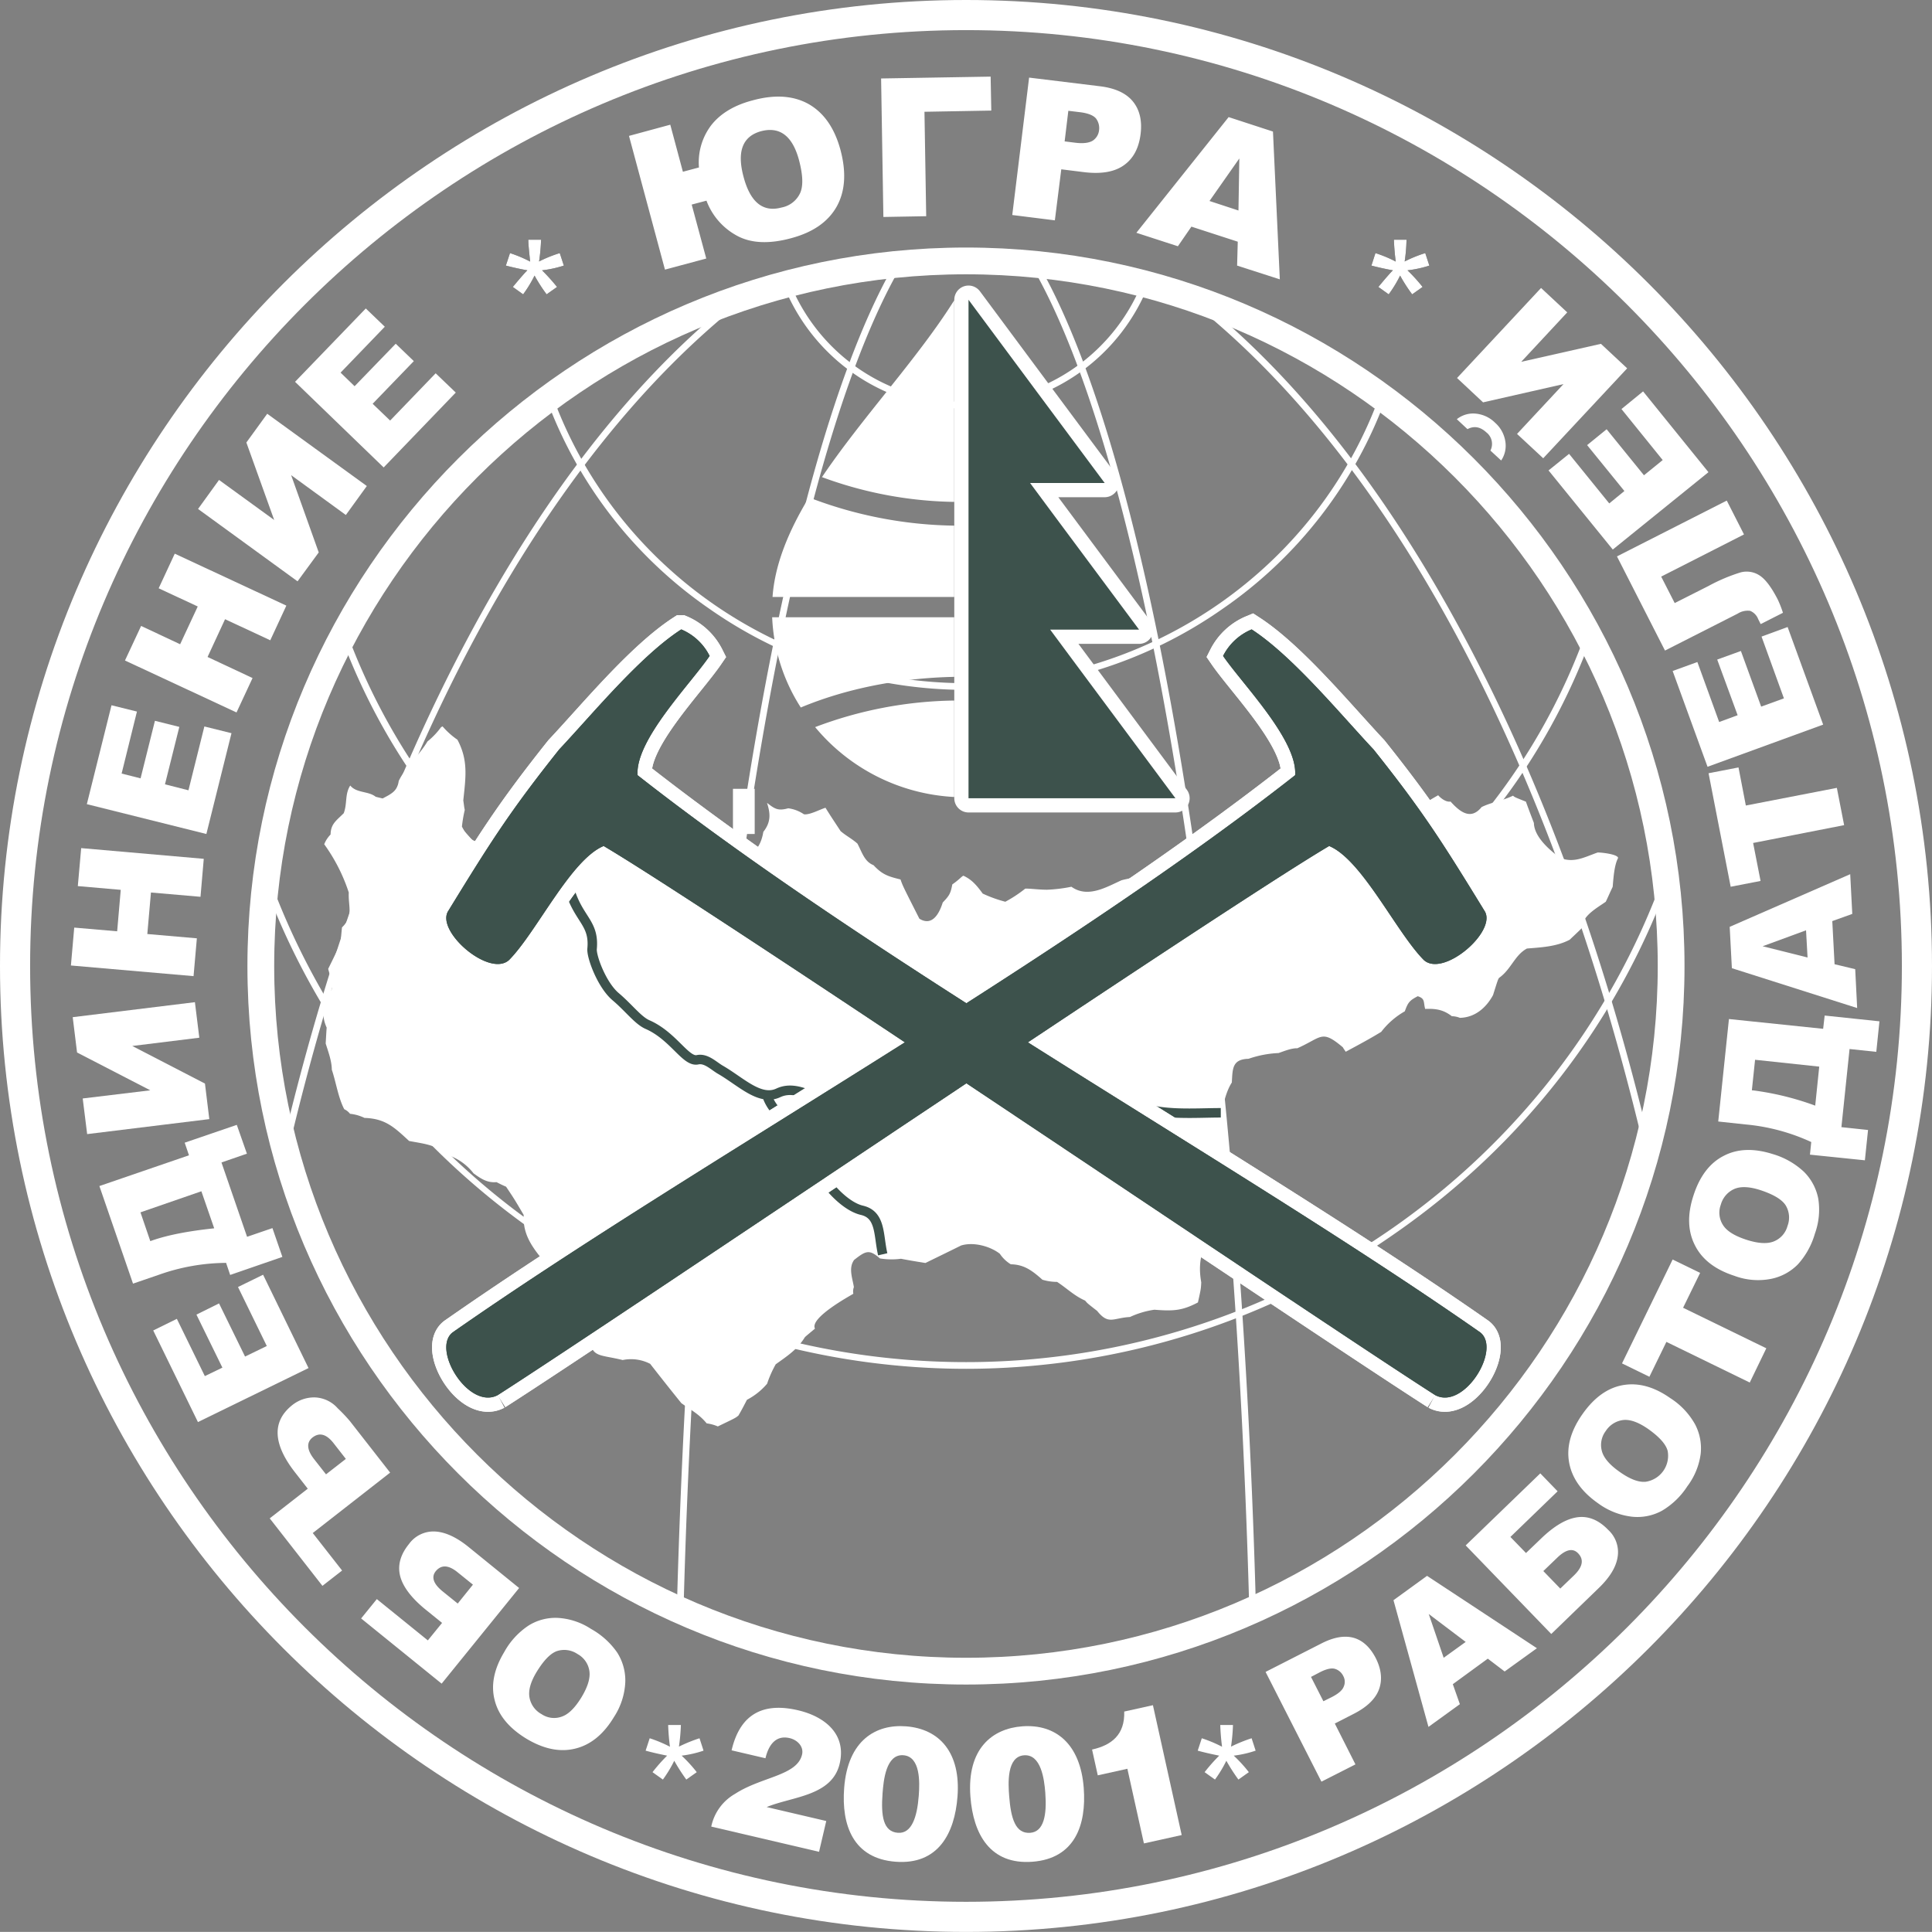
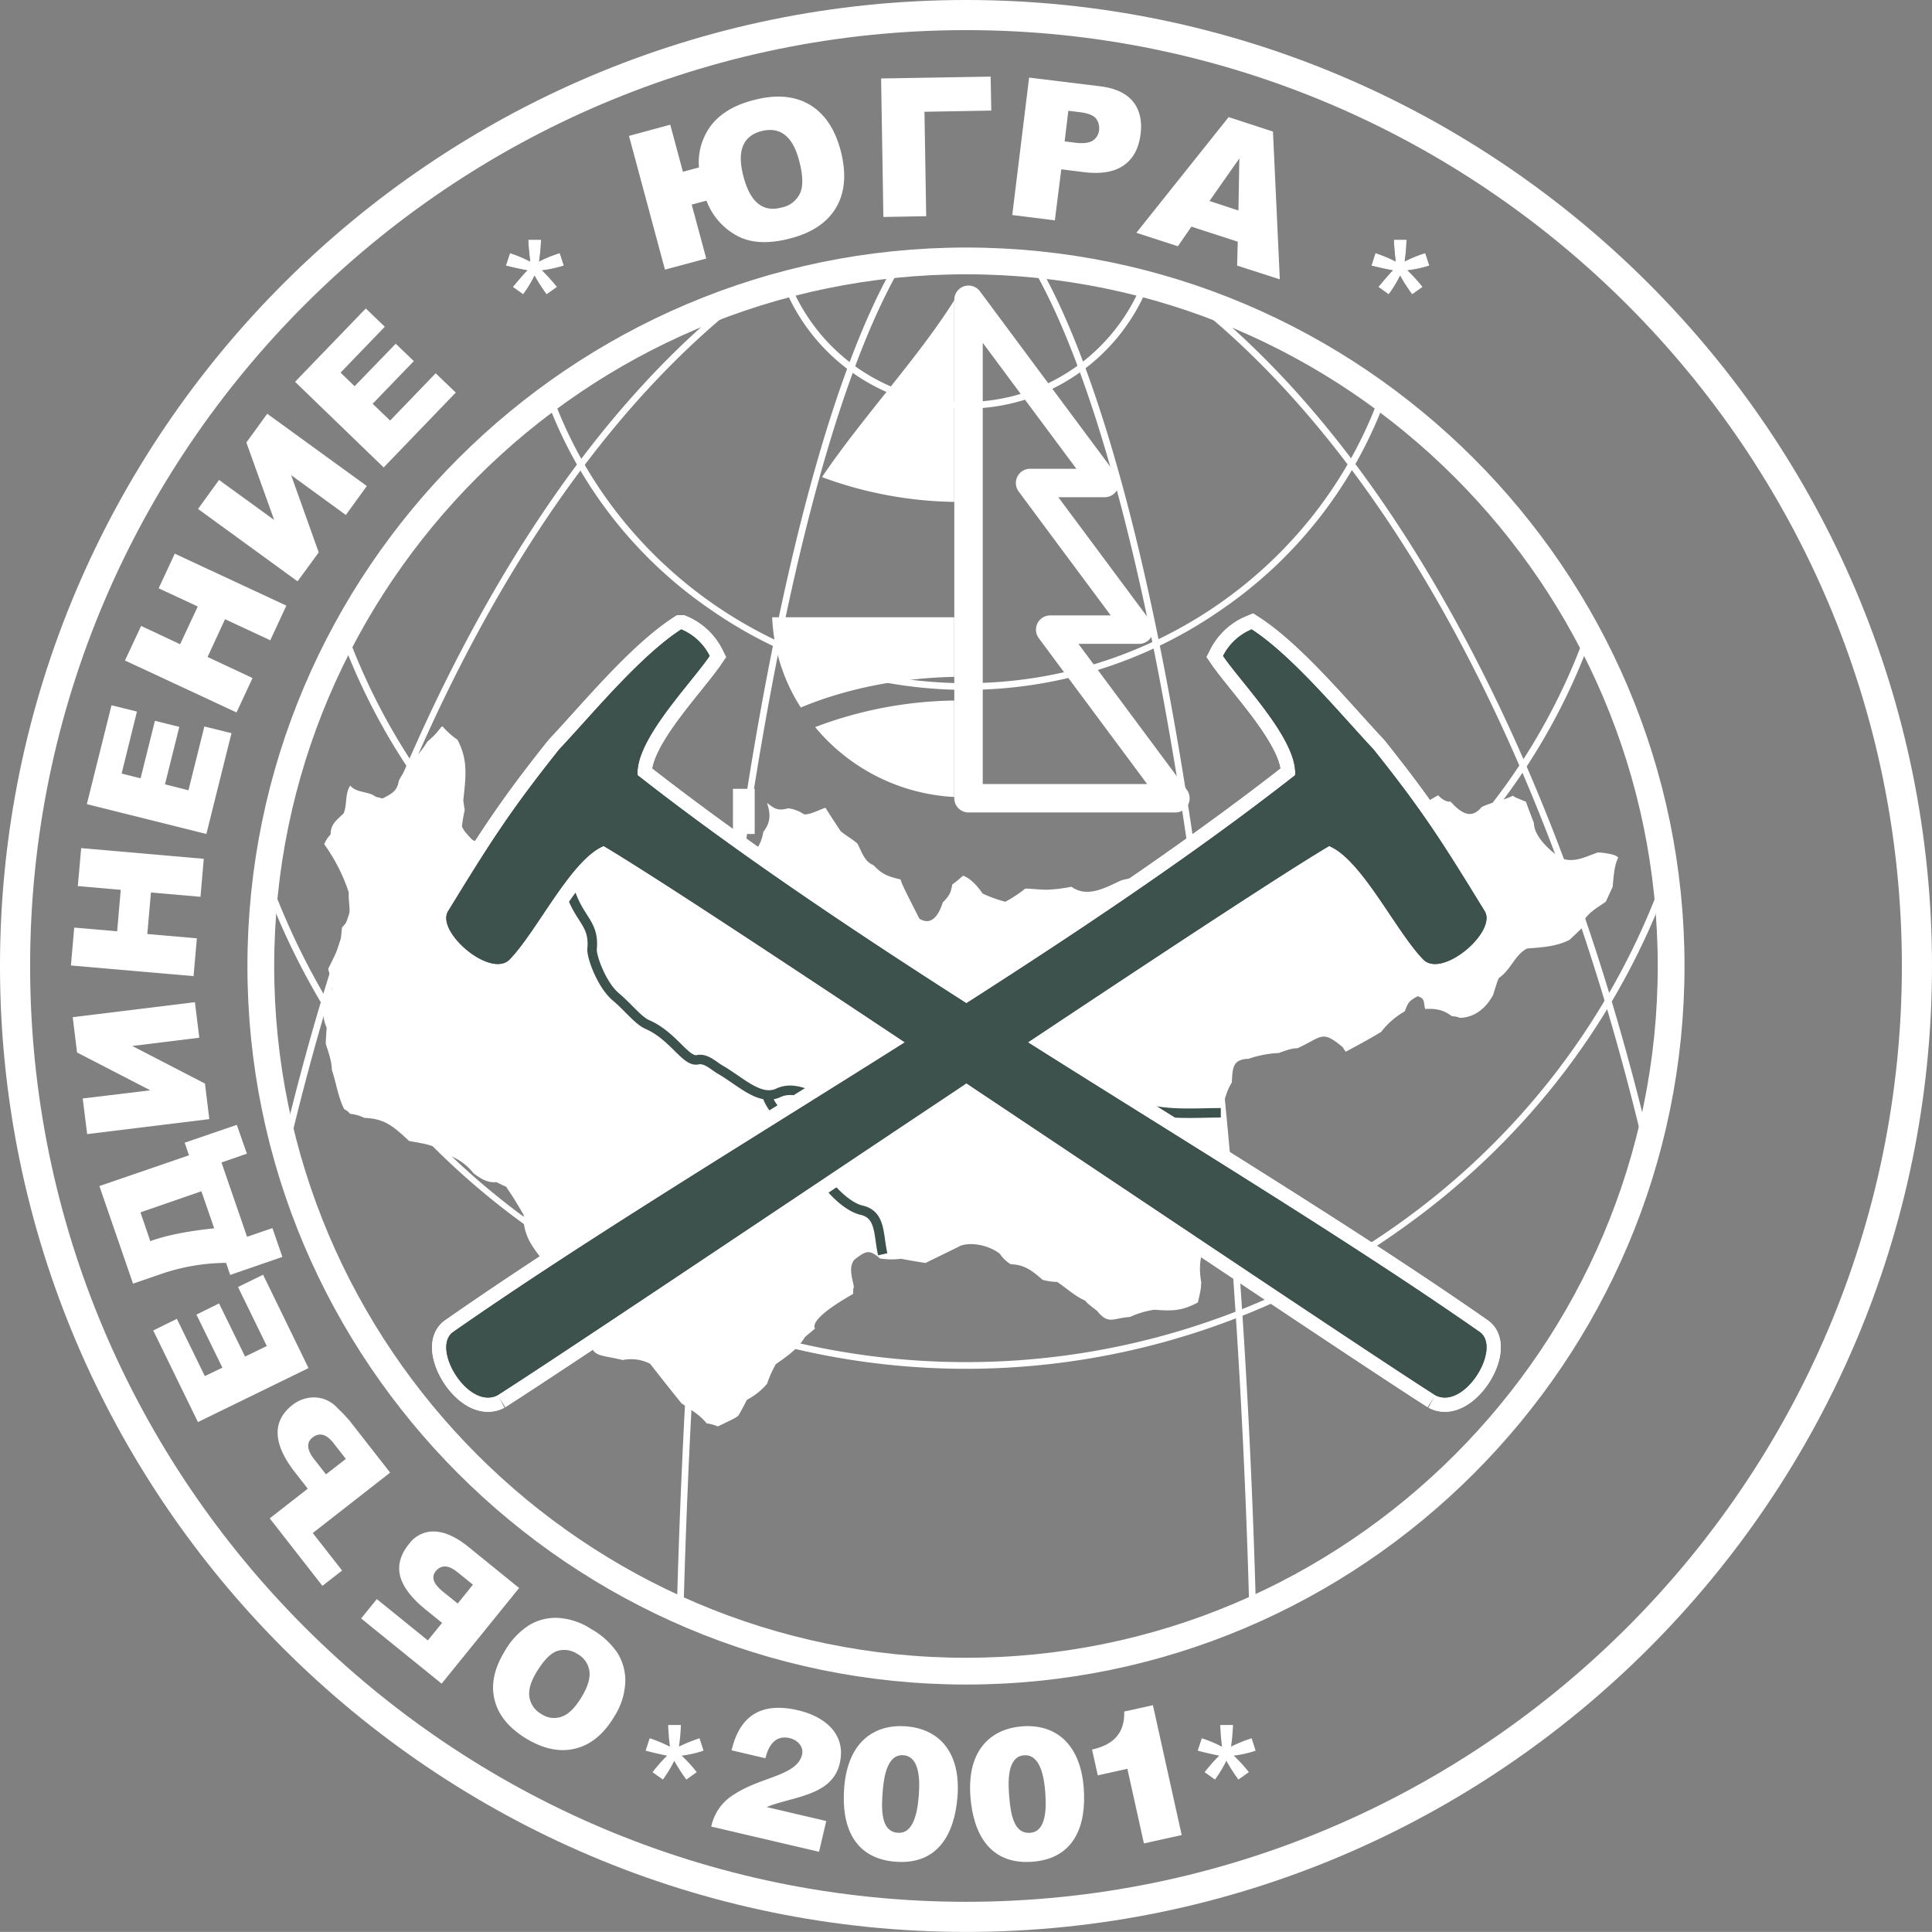
<svg xmlns="http://www.w3.org/2000/svg" id="Layer_1" data-name="Layer 1" width="203.683mm" height="203.674mm" viewBox="0 0 577.369 577.344">
  <rect x="0" y="0" width="577.369" height="577.344" fill="#808080" stroke="none" />
  <title>logo oru4</title>
  <path d="M656.003,608.045c156.498,0,284.16,127.644,284.16,284.192,0,156.557-127.662,284.152-284.16,284.152-156.564,0-284.209-127.595-284.209-284.152,0-156.548,127.645-284.192,284.209-284.192" transform="translate(-367.295 -603.545)" style="fill:none;fill-rule:evenodd" />
  <path d="M656.003,608.045c156.498,0,284.16,127.644,284.16,284.192,0,156.557-127.662,284.152-284.16,284.152-156.564,0-284.209-127.595-284.209-284.152,0-156.548,127.645-284.192,284.209-284.192Z" transform="translate(-367.295 -603.545)" style="fill:none;stroke:#fff;stroke-miterlimit:2.613;stroke-width:9px" />
  <path d="M656.003,681.52a209.333,209.333,0,0,1,57.644,8.022c3.312.958,6.625,1.964,9.873,3.101C784.671,740.755,832.897,833.488,859.592,946.528A211.99,211.99,0,0,1,741.641,1084.71c-4.839-180.108-29.422-337.671-63.749-399.715,34.327,62.044,58.911,219.607,63.749,399.715a206.367,206.367,0,0,1-28.188,10.262,210.632,210.632,0,0,1-57.449,7.99,212.062,212.062,0,0,1-21.433-1.073,211.468,211.468,0,0,1-64.01-17.114c4.807-180.108,29.39-337.703,63.783-399.78-34.392,62.077-58.976,219.672-63.783,399.78A211.954,211.954,0,0,1,452.512,946.95c26.662-113.299,75.003-206.325,136.333-254.437,3.474-1.169,7.014-2.274,10.618-3.28a209.656,209.656,0,0,1,56.54-7.713M452.512,946.95a208.705,208.705,0,0,1-7.274-54.714c0-92.586,60.274-171.567,143.607-199.723-61.33,48.112-109.671,141.138-136.333,254.437M723.52,692.643C806.624,720.864,866.704,799.78,866.704,892.236a210.278,210.278,0,0,1-7.112,54.292C832.897,833.488,784.671,740.755,723.52,692.643" transform="translate(-367.295 -603.545)" style="fill:none;fill-rule:evenodd" />
  <path d="M656.003,1103.962a214.244,214.244,0,0,1-21.533-1.077,206.164,206.164,0,0,1-35.476-6.787,203.559,203.559,0,0,1-27.475-9.805v.005l-1.037-.463c-.104-.047-.209-.093-.314-.14l-.017-.008c-.113-.05-.228-.102-.34-.151l-.271-.122A212.96,212.96,0,0,1,451.546,947.211l.001.001A212.026,212.026,0,0,1,588.362,691.621v0l.163-.055c3.724-1.253,7.214-2.331,10.669-3.296a212.097,212.097,0,0,1,114.727.31c4.051,1.171,7.11,2.132,9.924,3.117A211.718,211.718,0,0,1,860.623,946.543l-.053.197c-.004.015-.008.031-.013.046h0a212.987,212.987,0,0,1-117.899,138.562v.002l-.61.273-.001.001-1.365.611-.001-.008a207.54,207.54,0,0,1-26.958,9.707,211.651,211.651,0,0,1-57.72,8.027Zm-84.426-19.829a201.852,201.852,0,0,0,27.958,10.039,204.108,204.108,0,0,0,35.137,6.723,212.642,212.642,0,0,0,43.373-.096,208.627,208.627,0,0,0,35.134-6.789,205.998,205.998,0,0,0,27.444-9.941c-4.918-181.212-29.872-337.618-63.606-398.589l1.75-.968c33.825,61.137,58.852,217.513,63.833,398.668,56.614-25.846,99.888-76.816,115.961-136.666-27.401-115.862-75.526-205.697-135.527-252.98-2.736-.954-5.727-1.891-9.665-3.03a210.1,210.1,0,0,0-113.636-.306c-3.371.941-6.776,1.992-10.406,3.21C529.144,740.697,480.93,830.723,453.543,946.934c16.195,59.736,59.511,110.576,116.058,136.311,4.951-181.186,29.991-337.59,63.867-398.735l1.75.97C601.434,746.458,576.466,902.89,571.577,1084.133Zm12.095-388.732A209.492,209.492,0,0,0,452.467,942.819c13.357-55.515,31.626-105.288,54.328-148.001C529.317,752.443,555.161,719.028,583.672,695.401Zm145.02.139c28.428,23.623,54.201,56.975,76.667,99.228,22.648,42.596,40.898,92.238,54.268,147.601A209.715,209.715,0,0,0,728.692,695.54Z" transform="translate(-367.295 -603.545)" style="fill:#fff" />
  <path d="M550.8,1116.633q-4.654,7.747-11.513,9.451c-4.613,1.169-9.451.163-14.597-2.89-5.246-3.183-8.428-7.015-9.564-11.563-1.171-4.481-.212-9.286,2.841-14.353a22.508,22.508,0,0,1,7.306-7.957,15.147,15.147,0,0,1,8.688-2.275,20.18,20.18,0,0,1,9.937,3.281,23.308,23.308,0,0,1,7.827,7.047,15.52,15.52,0,0,1,2.436,8.801,20.694,20.694,0,0,1-3.36,10.457m-9.727-5.878c1.915-3.182,2.696-5.813,2.338-7.956a6.922,6.922,0,0,0-3.555-4.968,7.05,7.05,0,0,0-6.089-.878c-1.982.683-3.996,2.793-6.122,6.268-1.802,2.988-2.501,5.52-2.112,7.632a7.093,7.093,0,0,0,3.622,4.968,6.683,6.683,0,0,0,5.976.747c2.045-.682,3.994-2.631,5.942-5.813m-41.667-22.213-4.74-3.833c-4.32-3.475-6.917-6.885-7.762-10.067-.845-3.214,0-6.462,2.614-9.678a9.037,9.037,0,0,1,7.81-3.734c3.021.163,6.367,1.689,9.938,4.579l15.166,12.308-23.155,28.579-24.063-19.486,4.693-5.782,15.247,12.341,4.253-5.228Zm9.223-11.431-4.514-3.638c-2.76-2.273-4.935-2.371-6.591-.389-1.413,1.754-.715,3.768,2.014,6.007l4.546,3.67,4.546-5.65Zm-49.362-28.675-3.751-4.807c-6.739-8.606-6.999-15.393-.763-20.264a10.475,10.475,0,0,1,6.658-2.209,9.584,9.584,0,0,1,6.804,3.249,47.799,47.799,0,0,1,3.62,3.8l12.05,15.425-23.124,18.056,8.769,11.205-5.878,4.579-15.751-20.167,11.366-8.866Zm11.383-8.899-3.573-4.579c-2.192-2.858-4.303-3.41-6.348-1.851-1.884,1.461-1.771,3.67.405,6.463l3.588,4.579,5.928-4.612ZM426.45,1028.527l-13.364-27.377,7.063-3.475,8.363,17.114,5.245-2.532L425.996,996.41l6.756-3.345,7.777,15.881,6.496-3.151-8.607-17.633,7.501-3.67,13.576,27.896-33.045,16.14Zm11.611-88.82,3.019,8.606-7.599,2.631,7.649,22.213,7.582-2.598,2.971,8.607-15.603,5.39-1.219-3.605a61.104,61.104,0,0,0-20.052,3.54l-7.762,2.662-10.052-29.163,26.775-9.19-1.282-3.768,15.571-5.325Zm-10.586,19.843-18.204,6.3,2.94,8.604.454-.161c4.807-1.69,11.011-2.859,18.641-3.67l-3.831-11.074Zm-38.451-52.026,36.519-4.483,1.315,10.62L406.82,916.13l21.726,11.236,1.3,10.62-36.504,4.481-1.33-10.651,20.199-2.436-21.888-11.302-1.298-10.553Zm-.537-15.45.991-11.319,12.828,1.105,1.073-12.389-12.828-1.12,1.006-11.35L428.188,860.2l-.974,11.35-14.808-1.283-1.087,12.406,14.808,1.284-.991,11.301-36.648-3.183Zm4.759-48.211,7.371-29.552,7.601,1.885-4.58,18.526,5.667,1.43,4.287-17.196,7.291,1.819-4.287,17.162,7.015,1.786,4.757-19.078,8.103,2.014L428.968,852.78l-35.722-8.916Zm11.398-42.932,4.824-10.327,11.658,5.472,5.261-11.285-11.674-5.439,4.807-10.344L452.87,784.533l-4.806,10.359-13.51-6.301-5.229,11.286,13.445,6.3-4.791,10.279-33.337-15.523Zm42.511-73.735,29.763,21.596-6.267,8.655-16.352-11.902,8.247,23.09-6.332,8.639-29.732-21.629,6.269-8.671,16.481,11.967L440.92,735.786l6.235-8.589Zm8.314-9.548L476.61,695.728l5.682,5.456-13.217,13.721,4.19,4.059,12.291-12.698,5.407,5.197-12.307,12.747,5.229,5.017L497.491,715.1l6.007,5.764-21.547,22.375-26.482-25.59Z" transform="translate(-367.295 -603.545)" style="fill:#fff;fill-rule:evenodd" />
-   <path d="M745.505,1103.188l16.822-8.573c3.687-1.851,6.854-2.372,9.581-1.592,2.728.812,4.872,2.859,6.528,6.041,1.673,3.345,2.014,6.43.974,9.319-1.039,2.858-3.621,5.359-7.697,7.404l-5.52,2.827,6.17,12.209-10.166,5.164-16.692-32.8Zm17.278,8.769,2.484-1.234c1.965-1.008,3.166-2.014,3.588-3.118a3.553,3.553,0,0,0-.129-3.183,4.095,4.095,0,0,0-2.371-2.111c-1.054-.358-2.501-.065-4.416.876l-2.858,1.494,3.703,7.275Zm49.135-12.73-10.457,7.63,2.11,5.976-9.385,6.787L783.73,1081.756l10.034-7.274L826.597,1096.11l-9.646,6.949-5.033-3.831Zm-6.609-5.001-11.042-8.347,4.466,13.087,6.576-4.74Zm18.024-26.566,4.368-4.188c4.011-3.898,7.664-6.041,10.976-6.497,3.28-.454,6.398.813,9.257,3.801a8.996,8.996,0,0,1,2.76,8.182c-.487,3.021-2.436,6.139-5.781,9.321l-14.029,13.574-25.575-26.467,22.294-21.531,5.18,5.357-14.11,13.641,4.661,4.805Zm10.246,10.62,4.19-4.027c2.532-2.501,2.921-4.675,1.119-6.528-1.541-1.591-3.619-1.169-6.185,1.298l-4.19,4.027,5.066,5.23Zm11.237-25.527q-7.355-5.162-8.607-12.209-1.217-6.919,3.929-14.29,5.263-7.552,12.146-8.769,6.917-1.216,14.143,3.866a22.078,22.078,0,0,1,7.421,7.827,15.394,15.394,0,0,1,1.688,8.832,20.575,20.575,0,0,1-3.994,9.71,22.905,22.905,0,0,1-7.534,7.275,15.285,15.285,0,0,1-8.931,1.819,21.268,21.268,0,0,1-10.262-4.061m6.593-9.287c3.036,2.143,5.619,3.118,7.729,2.891a7.857,7.857,0,0,0,6.528-9.223c-.521-2.014-2.501-4.19-5.846-6.561-2.857-1.98-5.326-2.89-7.436-2.662a7.253,7.253,0,0,0-5.213,3.28,6.913,6.913,0,0,0-1.169,5.974c.535,2.047,2.321,4.157,5.407,6.301m.617-32.475,15.133-31.047,8.217,3.995-5.1,10.424,24.876,12.113L890.2,1016.707l-24.91-12.147-5.081,10.424-8.184-3.994Zm33.579-26.175c-5.714-1.851-9.66-4.872-11.789-9.125-2.143-4.19-2.304-9.159-.454-14.81,1.851-5.813,4.903-9.807,9.06-11.918,4.157-2.175,9.029-2.305,14.679-.52a23.074,23.074,0,0,1,9.369,5.359,15.446,15.446,0,0,1,4.205,7.956,21.052,21.052,0,0,1-1.006,10.457,23.187,23.187,0,0,1-5.066,9.159,15.513,15.513,0,0,1-8.021,4.351,20.178,20.178,0,0,1-10.977-.909m3.588-10.781q5.285,1.703,8.232.487a6.853,6.853,0,0,0,4.06-4.612,7.021,7.021,0,0,0-.52-6.106q-1.631-2.629-7.534-4.579c-3.281-1.071-5.911-1.201-7.858-.358a7.21,7.21,0,0,0-4.027,4.711,6.812,6.812,0,0,0,.6,5.974c1.121,1.852,3.458,3.312,7.047,4.483m39.766-65.276-.941,9.126-7.99-.845-2.436,23.35,7.958.844-.943,9.061-16.416-1.688.389-3.768a59.458,59.458,0,0,0-19.664-5.261l-8.134-.876,3.199-30.624,28.155,2.921.455-3.96,16.366,1.721ZM910.967,922.3l-19.177-2.045-.958,9.126.471.033a84.935,84.935,0,0,1,18.462,4.546L910.967,922.3Zm3.898-43.493.682,12.893,6.17,1.478.584,11.617-37.443-11.91-.65-12.357,36.015-15.734.617,11.87-5.974,2.143Zm-7.843,2.76-12.975,4.759,13.428,3.361-.454-8.119ZM884.5,868.546l-6.609-33.92,8.947-1.737,2.193,11.383,27.198-5.277,2.176,11.139-27.199,5.326,2.225,11.35L884.5,868.546Zm-6.917-35.852-10.425-28.628,7.389-2.679,6.511,17.926,5.52-2.031-6.105-16.627,7.08-2.566,6.057,16.627,6.802-2.467-6.689-18.463,7.793-2.857,10.62,29.163-34.554,12.6Zm5.748-79.549,5.148,10.116-24.747,12.601,4.042,7.908,10.085-5.1a52.496,52.496,0,0,1,9.466-4.025,7.021,7.021,0,0,1,5.863.908c1.737,1.138,3.523,3.54,5.374,7.145a31.968,31.968,0,0,1,1.56,3.979l-6.658,3.377-.748-1.493a4.335,4.335,0,0,0-2.402-2.469,5.584,5.584,0,0,0-3.735.844l-21.71,11.026-14.353-28.14,32.816-16.676ZM849.265,767.775l-19.193-23.643,6.137-4.952,12,14.809,4.529-3.702L841.6,736.566l5.83-4.741,11.155,13.753,5.601-4.546-12.324-15.247,6.463-5.277,19.534,24.145L849.265,767.775Zm-46.538-51.263,25.104-26.906,7.827,7.291-13.753,14.776,23.82-5.374,7.841,7.323-25.086,26.874-7.826-7.274,13.882-14.89-24.032,5.456-7.778-7.274Zm-.065,12.308a7.824,7.824,0,0,1,5.717-1.656,9.471,9.471,0,0,1,5.715,2.712,9.339,9.339,0,0,1,3.053,5.52,7.878,7.878,0,0,1-1.234,5.765l-3.216-2.971a4.341,4.341,0,0,0-1.184-5.407c-1.836-1.689-3.686-2.046-5.668-.991l-3.183-2.971Z" transform="translate(-367.295 -603.545)" style="fill:#fff;fill-rule:evenodd" />
  <path d="M576.178,653.592a18.348,18.348,0,0,1,3.784-12.779c2.743-3.41,6.835-5.862,12.259-7.275,6.641-1.818,12.276-1.428,16.839,1.169,4.514,2.631,7.647,7.145,9.401,13.624,1.802,6.738,1.413,12.422-1.137,16.968-2.598,4.579-7.112,7.681-13.51,9.402-6.754,1.851-12.21,1.543-16.366-.763a19.749,19.749,0,0,1-9.028-10.425l-4.416,1.169,4.352,16.124-12.341,3.312L555.265,644.157l12.34-3.345,3.768,14.061,4.806-1.282ZM600.86,665.559a7.685,7.685,0,0,0,5.554-4.319c.958-2.143.828-5.407-.325-9.791-1.948-7.291-5.748-10.165-11.383-8.687-5.505,1.526-7.258,6.072-5.179,13.72q3.043,11.326,11.333,9.077m62.677-28.968-19.971.357.519,31.209-12.795.227-.682-41.39,32.734-.552.195,10.149Zm11.302-9.856,21.125,2.582c4.596.552,7.876,2.078,9.89,4.547s2.792,5.715,2.304,9.726c-.519,4.189-2.143,7.307-4.952,9.304-2.777,2.014-6.739,2.711-11.837,2.111l-6.917-.861L682.535,669.39l-12.73-1.591,5.033-41.065Zm10.62,19.063,3.118.39c2.403.308,4.19.081,5.294-.618a4.255,4.255,0,0,0,1.867-3.069,4.774,4.774,0,0,0-.878-3.507c-.747-.941-2.321-1.591-4.659-1.9l-3.639-.438-1.104,9.142Zm51.733,29.974-13.85-4.497-4.042,5.861-12.406-4.026,27.572-34.57,13.249,4.319,2.047,44.166-12.763-4.108.194-7.145Zm.211-9.32.259-15.556-8.914,12.714,8.655,2.842Z" transform="translate(-367.295 -603.545)" style="fill:#fff;fill-rule:evenodd" />
  <path d="M518.47,682.917l1.234-3.735a39.051,39.051,0,0,1,6.026,2.533c-.343-3.15-.554-5.325-.554-6.528h3.816a54.404,54.404,0,0,1-.6,6.496,38.966,38.966,0,0,1,6.187-2.501l1.217,3.735a33.985,33.985,0,0,1-6.512,1.413,59.341,59.341,0,0,1,4.483,4.969l-3.118,2.208a47.178,47.178,0,0,1-3.605-5.602,37.044,37.044,0,0,1-3.41,5.602l-3.086-2.208c2.29-2.761,3.734-4.4,4.351-4.969-2.273-.406-4.416-.893-6.43-1.413" transform="translate(-367.295 -603.545)" style="fill:#1d1d1b;fill-rule:evenodd" />
  <path d="M518.47,682.917l1.234-3.735a39.051,39.051,0,0,1,6.026,2.533c-.343-3.15-.554-5.325-.554-6.528h3.816a54.404,54.404,0,0,1-.6,6.496,38.966,38.966,0,0,1,6.187-2.501l1.217,3.735a33.985,33.985,0,0,1-6.512,1.413,59.341,59.341,0,0,1,4.483,4.969l-3.118,2.208a47.178,47.178,0,0,1-3.605-5.602,37.044,37.044,0,0,1-3.41,5.602l-3.086-2.208c2.29-2.761,3.734-4.4,4.351-4.969-2.273-.406-4.416-.893-6.43-1.413Z" transform="translate(-367.295 -603.545)" style="fill:#fff" />
  <path d="M656.003,1012.608A223.78,223.78,0,0,1,527.621,972.03c-38.19-26.59-66.52-63.263-81.927-106.053l1.881-.678c31.296,86.913,115.057,145.308,208.428,145.308,93.355,0,177.116-58.395,208.429-145.308l1.881.678c-15.416,42.79-43.75,79.463-81.939,106.053A223.765,223.765,0,0,1,656.003,1012.608Zm0-92.619c-41.623,0-81.276-11.934-114.672-34.51a189.735,189.735,0,0,1-72.772-93.527l1.883-.677c27.693,76.976,100.53,126.714,185.561,126.714,85.086,0,157.79-49.215,185.223-125.381l1.881.678C815.385,870.254,741.942,919.989,656.003,919.989Zm0-110.278a133.715,133.715,0,0,1-76.681-24.209,131.054,131.054,0,0,1-48.932-63.324l1.881-.678c18.574,51.565,68.298,86.21,123.731,86.21,55.414,0,105.126-34.645,123.7-86.21l1.881.678a131.071,131.071,0,0,1-48.928,63.324A133.658,133.658,0,0,1,656.003,809.71Zm0-84.046a58.53,58.53,0,0,1-55.11-38.398l1.883-.677a56.712,56.712,0,0,0,106.408,0l1.881.678A58.523,58.523,0,0,1,656.003,725.664Z" transform="translate(-367.295 -603.545)" style="fill:#fff" />
-   <path d="M652.463,760.63v21.321H598.165c.699-9.954,4.92-19.891,10.863-29.748a125.305,125.305,0,0,0,43.436,8.427" transform="translate(-367.295 -603.545)" style="fill:#fff;fill-rule:evenodd" />
  <path d="M652.463,693.293v60.242a118.874,118.874,0,0,1-39.522-7.404c11.967-17.764,28.546-35.382,39.522-52.837" transform="translate(-367.295 -603.545)" style="fill:#fff;fill-rule:evenodd" />
  <path d="M652.463,812.899V841.721A57.912,57.912,0,0,1,610.894,820.84a121.276,121.276,0,0,1,41.569-7.941" transform="translate(-367.295 -603.545)" style="fill:#fff;fill-rule:evenodd" />
  <path d="M652.463,788.007V805.82c-16.985.356-32.734,3.684-45.855,9.157a54.062,54.062,0,0,1-8.556-26.97Z" transform="translate(-367.295 -603.545)" style="fill:#fff;fill-rule:evenodd" />
  <path d="M777.137,682.917l1.2-3.735a38.061,38.061,0,0,1,6.074,2.533,65.069,65.069,0,0,1-.552-6.528h3.766a50.151,50.151,0,0,1-.552,6.496,38.531,38.531,0,0,1,6.154-2.501l1.219,3.735a33.377,33.377,0,0,1-6.528,1.413,50.004,50.004,0,0,1,4.514,4.969l-3.118,2.208a47.275,47.275,0,0,1-3.605-5.602,35.716,35.716,0,0,1-3.41,5.602l-3.084-2.208c2.273-2.761,3.735-4.4,4.351-4.969-2.29-.406-4.416-.893-6.43-1.413" transform="translate(-367.295 -603.545)" style="fill:#1d1d1b;fill-rule:evenodd" />
  <path d="M777.137,682.917l1.2-3.735a38.061,38.061,0,0,1,6.074,2.533,65.069,65.069,0,0,1-.552-6.528h3.766a50.151,50.151,0,0,1-.552,6.496,38.531,38.531,0,0,1,6.154-2.501l1.219,3.735a33.377,33.377,0,0,1-6.528,1.413,50.004,50.004,0,0,1,4.514,4.969l-3.118,2.208a47.275,47.275,0,0,1-3.605-5.602,35.716,35.716,0,0,1-3.41,5.602l-3.084-2.208c2.273-2.761,3.735-4.4,4.351-4.969-2.29-.406-4.416-.893-6.43-1.413Z" transform="translate(-367.295 -603.545)" style="fill:#fff" />
  <path d="M560.236,1126.72l1.217-3.703a39.908,39.908,0,0,1,6.057,2.534,64.794,64.794,0,0,1-.537-6.497h3.799a55.826,55.826,0,0,1-.584,6.463,45.708,45.708,0,0,1,6.154-2.501l1.202,3.703A32.498,32.498,0,0,1,571,1128.213a41.882,41.882,0,0,1,4.514,4.937l-3.118,2.208a56.062,56.062,0,0,1-3.605-5.618,37.35,37.35,0,0,1-3.394,5.618l-3.101-2.208a51.141,51.141,0,0,1,4.368-4.937c-2.258-.454-4.433-.941-6.43-1.493" transform="translate(-367.295 -603.545)" style="fill:#fff;fill-rule:evenodd" />
  <path d="M725.228,1126.72l1.217-3.703a39.908,39.908,0,0,1,6.057,2.534,64.794,64.794,0,0,1-.537-6.497h3.799a55.826,55.826,0,0,1-.584,6.463,45.708,45.708,0,0,1,6.154-2.501l1.202,3.703a32.498,32.498,0,0,1-6.545,1.493,41.882,41.882,0,0,1,4.514,4.937l-3.118,2.208a56.062,56.062,0,0,1-3.605-5.618,37.35,37.35,0,0,1-3.394,5.618l-3.101-2.208a51.141,51.141,0,0,1,4.368-4.937c-2.258-.454-4.433-.941-6.43-1.493" transform="translate(-367.295 -603.545)" style="fill:#fff;fill-rule:evenodd" />
  <path d="M656.003,681.52c116.067,0,210.701,94.683,210.701,210.716,0,116.059-94.633,210.726-210.701,210.726-116.083,0-210.766-94.666-210.766-210.726,0-116.034,94.683-210.716,210.766-210.716Z" transform="translate(-367.295 -603.545)" style="fill:none;stroke:#fff;stroke-miterlimit:2.613;stroke-width:8px" />
  <path d="M499.115,820.84a22.225,22.225,0,0,1-4.077,4.287c-2.484,4.205-6.576,7.567-8.59,11.82-.389,3.036-2.24,3.849-4.806,5.213-.681-.163-1.396-.325-2.078-.504-2.143-1.737-5.748-1.054-7.599-3.361-1.658,2.582-.845,5.374-1.949,8.281-2.306,2.29-3.866,3.199-3.931,6.365a8.629,8.629,0,0,0-1.899,2.906,52.346,52.346,0,0,1,7.34,14.42c-.212,4.254,1.51,7.048-2.03,10.425-.161,1.575-.293,3.053-.422,4.515-1.039,2.532-2.484,5.407-3.701,7.874.454,1.851,1.347,4.255,1.054,6.131-2.614,3.701-3.312,7.436-1.51,11.431-.13,1.623-.195,3.183-.293,4.74.78,2.534,1.802,5.165,1.836,7.86,1.25,3.669,1.915,8.379,3.718,11.789a4.633,4.633,0,0,1,1.72,1.363,13.057,13.057,0,0,1,4.32,1.233c6.269.195,8.914,2.825,13.332,6.886,4.287.843,7.94,1.039,11.316,4.123a16.298,16.298,0,0,1,7.942,5.553c2.191,1.592,4.092,2.89,6.869,2.631.941.487,1.915.974,2.857,1.363,2.517,3.768,2.517,3.768,5.261,8.444-.356,6.722,3.508,10.718,7.471,15.655a5.782,5.782,0,0,1,1.851,2.045c4.351,2.954,6.056,4.675,6.771,9.905,1.073,2.273,2.143,4.612,3.199,6.886.78,8.508,2.371,6.917,10.294,8.866a12.414,12.414,0,0,1,8.217,1.136q4.627,5.943,9.32,11.757c2.988,2.11,5.326,3.312,7.567,6.039a12.185,12.185,0,0,1,3.329.91c5.277-2.532,5.277-2.532,6.154-3.248.91-1.526,1.721-3.118,2.549-4.709a20.049,20.049,0,0,0,6.024-4.807,32.585,32.585,0,0,1,2.582-5.813c3.588-2.565,6.48-4.448,8.72-8.117.991-.878,1.997-1.69,3.005-2.534-1.69-3.214,10.505-9.807,11.463-10.424a3.644,3.644,0,0,1,.163-1.982c-.422-2.695-1.673-5.683.065-8.119,3.509-2.76,4.531-3.247,7.713-.454a21.53,21.53,0,0,0,6.3.098c2.468.487,4.904.876,7.306,1.265,3.492-1.72,7.08-3.441,10.653-5.227,3.67-1.138,8.671.194,11.578,2.467a10.485,10.485,0,0,0,3.279,3.151c4.01.065,6.415,1.915,9.451,4.611a15.298,15.298,0,0,0,4.385.65c2.938,1.916,5.115,4.157,8.379,5.586.665.811.665.811,3.588,3.086,3.442,4.287,4.757,2.078,9.807,1.818a26.018,26.018,0,0,1,7.308-2.175c5.521.422,8.216.357,13.006-2.177.893-4.027.893-4.027.991-6.007-1.186-6.56.422-11.302,4.416-16.466,2.664-4.577,4.351-10.001,8.573-13.575-1.282-2.662-2.419-5.293-3.636-7.988-2.03-1.982-3.475-4.418-2.128-7.242-.502-1.071-1.023-2.175-1.477-3.279.617-3.638,1.411-8.088,3.393-11.171.228-4.126.096-6.951,4.985-7.08a31.406,31.406,0,0,1,8.979-1.721c1.608-.552,3.881-1.495,5.602-1.428,7.406-3.281,7.178-5.717,13.608-.293.259.487.585.909.862,1.331,3.555-1.917,7.16-3.833,10.603-5.944a23.464,23.464,0,0,1,7.047-6.137c.975-2.695,1.412-3.216,3.864-4.514,2.273.715,1.656,1.721,2.225,3.799,3.199-.129,5.439.228,7.973,2.176a6.704,6.704,0,0,1,2.402.487c4.548-.098,7.875-3.053,9.905-6.787,1.43-4.539,1.43-4.539,1.786-5.14,3.639-2.549,4.661-6.804,8.347-8.784,4.287-.358,8.849-.553,12.779-2.631,1.267-1.219,2.599-2.436,3.881-3.72-.372-3.312,4.548-5.942,6.902-7.63.699-1.446,1.332-2.94,2.062-4.45.228-2.548.439-6.398,1.625-8.639-.13-1.153-5.326-1.688-6.139-1.623-4.059,1.445-7.095,3.199-11.139,1.623-3.084-2.24-7.793-6.235-7.891-10.458-.812-2.109-1.608-4.188-2.388-6.365-3.377-1.347-3.377-1.347-3.847-1.786-3.216,1.56-6.235,1.884-9.386,3.394-3.231,4.011-6.43,1.51-9.288-1.639-1.299.226-2.825-.893-3.701-1.884-4.531,2.566-4.824,3.036-11.789,7.145-.845-.065-.845-.065-5.196-1.771-2.825.31-4.368-1.673-5.585-3.751-2.827.163-5.457.552-7.826-.958-.521.326-.521.326-1.089,1.445-1.477,1.315-2.971,2.566-4.448,3.833-.261.812-.146,3.588-.407,5.861-1.136,2.81-3.766,4.92-4.968,7.73a8.137,8.137,0,0,0-2.859,3.248,24.202,24.202,0,0,1-7.013,2.176c-2.275,1.136-4.548,2.321-6.804,3.408-4.337,0-8.46-1.623-12.519-3.067-4.596.535-5.181.47-8.445-2.842-2.662-1.413-4.025-.844-6.819-.942-1.397.681-2.208,1.607-4.351,2.76-2.208.683-2.695.65-4.483,1.121-4.562,2.046-10.1,5.44-15.003,1.948a45.619,45.619,0,0,1-7.339.893c-2.825-.032-5.002-.389-6.463-.325a39.108,39.108,0,0,1-5.943,3.914,39.632,39.632,0,0,1-6.755-2.436c-1.688-2.307-3.214-4.19-5.78-5.342-.6.259-1.137,1.087-3.312,2.596-.521,2.811-.943,3.394-2.859,5.408-.974,3.118-3.052,7.274-6.981,4.838-4.97-9.807-4.97-9.807-5.635-11.722-3.734-.926-5.439-1.447-8.069-4.271-2.729-1.071-3.444-3.881-4.807-6.446-1.591-1.428-3.459-2.37-5.033-3.735-1.527-2.338-3.086-4.644-4.514-6.982-1.853.586-4.79,2.208-6.447,1.949a10.745,10.745,0,0,0-4.694-1.786c-3.051.843-4.011.194-6.332-1.624,1.104,3.41,1.104,5.846-1.104,8.671-1.022,6.348-4.985,8.054-10.716,10.505a14.716,14.716,0,0,1-5.717,3.021c-5.163-2.014-9.028-8.038-10.49-13.202.132-2.371.18-3.507-.811-5.65a26.61,26.61,0,0,1-7.647,1.656,93.093,93.093,0,0,1-11.4,3.962c-6.478.567-20.086,13.932-25.217,7.435-3.994-1.119-6.398-1.656-9.595-3.929-5.002-.958-6.091-.828-8.477-5.374a40.278,40.278,0,0,1,.845-4.985c-.211-.927-.276-1.853-.439-2.827.699-6.802,1.575-11.918-1.754-18.154a23.067,23.067,0,0,1-4.447-3.994,2.257,2.257,0,0,1-.422.228" transform="translate(-367.295 -603.545)" style="fill:#fff;fill-rule:evenodd" />
  <path d="M531.427,860.33c1.267,4.058,5.196,6.771,6.674,10.814,2.777,7.435,6.804,8.702,6.137,15.929-.243,2.304,2.906,10.896,7.097,14.377,3.864,3.28,6.641,7.048,9.451,8.282,7.728,3.377,11.432,11.268,14.955,10.521,2.516-.552,4.724,1.721,6.737,2.923,6.105,3.473,11.839,9.547,17.376,6.982,6.949-3.281,13.818,4.936,20.523,2.726,2.63-.876,7.308,1.788,9.549.228,5.163-3.605,10.618-.389,16.042-2.014,9.06-2.76,5.439,1.105,9.06,1.203,4.742.098,12.146,1.428,14.256.487a35.488,35.488,0,0,1,20.119-1.982c6.3,1.3,13.575,1.267,17.911,3.184,6.949,3.02,17.113,2.11,24.81,2.11m-101.03,42.283c-1.332-5.717-.487-11.823-6.235-13.152-4.759-1.104-10.425-7.08-12.763-11.757l-1.656-4.935c1.169-8.022-11.009-8.119-14.062-17.959" transform="translate(-367.295 -603.545)" style="fill:none;stroke:#3d524c;stroke-miterlimit:2.613;stroke-width:2.835px" />
  <path d="M516.034,1020.474c37.51-24.032,215.052-144.328,248.47-164.106,9.84,4.075,20.069,25.802,28.303,34.082,5.861,5.343,22.1-8.753,18.104-14.727-12.47-20.33-18.3-29.618-33.14-48.211-9.89-10.522-24.211-27.944-36.422-35.869a16.826,16.826,0,0,0-8.54,7.925c5.845,8.525,22.277,25.136,21.531,35.641-73.541,57.709-180.077,116.417-251.749,166.494-6.48,4.968,4.773,23.35,13.443,18.771" transform="translate(-367.295 -603.545)" style="fill:#1d1d1b;fill-rule:evenodd" />
-   <path d="M796.201,1020.474c-37.543-24.032-215.085-144.328-248.503-164.106-9.855,4.075-20.069,25.802-28.285,34.082-5.894,5.343-22.116-8.753-18.122-14.727,12.47-20.33,18.317-29.618,33.125-48.211,9.888-10.522,24.194-27.944,36.47-35.869a16.665,16.665,0,0,1,8.475,7.925c-5.813,8.525-22.246,25.136-21.531,35.641,73.556,57.709,180.093,116.417,251.799,166.494,6.446,4.968-4.807,23.35-13.428,18.771" transform="translate(-367.295 -603.545)" style="fill:#1d1d1b;fill-rule:evenodd" />
  <path d="M516.034,1020.474c37.51-24.032,215.052-144.328,248.47-164.106,9.84,4.075,20.069,25.802,28.303,34.082,5.861,5.343,22.1-8.753,18.104-14.727-12.47-20.33-18.3-29.618-33.14-48.211-9.89-10.522-24.211-27.944-36.422-35.869a16.826,16.826,0,0,0-8.54,7.925c5.845,8.525,22.277,25.136,21.531,35.641-73.541,57.709-180.077,116.417-251.749,166.494-6.48,4.968,4.773,23.35,13.443,18.771" transform="translate(-367.295 -603.545)" style="fill:none;stroke:#fff;stroke-miterlimit:2.613;stroke-width:8.504px" />
  <path d="M516.034,1020.474c37.51-24.032,215.052-144.328,248.47-164.106,9.84,4.075,20.069,25.802,28.303,34.082,5.861,5.343,22.1-8.753,18.104-14.727-12.47-20.33-18.3-29.618-33.14-48.211-9.89-10.522-24.211-27.944-36.422-35.869a16.826,16.826,0,0,0-8.54,7.925c5.845,8.525,22.277,25.136,21.531,35.641-73.541,57.709-180.077,116.417-251.749,166.494-6.48,4.968,4.773,23.35,13.443,18.771" transform="translate(-367.295 -603.545)" style="fill:none;stroke:#fff;stroke-miterlimit:2.613;stroke-width:8.504px" />
  <path d="M796.201,1020.474c-37.543-24.032-215.085-144.328-248.503-164.106-9.855,4.075-20.069,25.802-28.285,34.082-5.894,5.343-22.116-8.753-18.122-14.727,12.47-20.33,18.317-29.618,33.125-48.211,9.888-10.522,24.194-27.944,36.47-35.869a16.665,16.665,0,0,1,8.475,7.925c-5.813,8.525-22.246,25.136-21.531,35.641,73.556,57.709,180.093,116.417,251.799,166.494,6.446,4.968-4.807,23.35-13.428,18.771" transform="translate(-367.295 -603.545)" style="fill:none;stroke:#fff;stroke-miterlimit:2.613;stroke-width:8.504px" />
  <path d="M796.201,1020.474c-37.543-24.032-215.085-144.328-248.503-164.106-9.855,4.075-20.069,25.802-28.285,34.082-5.894,5.343-22.116-8.753-18.122-14.727,12.47-20.33,18.317-29.618,33.125-48.211,9.888-10.522,24.194-27.944,36.47-35.869a16.665,16.665,0,0,1,8.475,7.925c-5.813,8.525-22.246,25.136-21.531,35.641,73.556,57.709,180.093,116.417,251.799,166.494,6.446,4.968-4.807,23.35-13.428,18.771" transform="translate(-367.295 -603.545)" style="fill:none;stroke:#fff;stroke-miterlimit:2.613;stroke-width:8.504px" />
  <path d="M516.034,1020.474c37.51-24.032,215.052-144.328,248.47-164.106,9.84,4.075,20.069,25.802,28.303,34.082,5.861,5.343,22.1-8.753,18.104-14.727-12.47-20.33-18.3-29.618-33.14-48.211-9.89-10.522-24.211-27.944-36.422-35.869a16.826,16.826,0,0,0-8.54,7.925c5.845,8.525,22.277,25.136,21.531,35.641-73.541,57.709-180.077,116.417-251.749,166.494-6.48,4.968,4.773,23.35,13.443,18.771" transform="translate(-367.295 -603.545)" style="fill:#3d524c" />
  <path d="M516.034,1020.474c37.51-24.032,215.052-144.328,248.47-164.106,9.84,4.075,20.069,25.802,28.303,34.082,5.861,5.343,22.1-8.753,18.104-14.727-12.47-20.33-18.3-29.618-33.14-48.211-9.89-10.522-24.211-27.944-36.422-35.869a16.826,16.826,0,0,0-8.54,7.925c5.845,8.525,22.277,25.136,21.531,35.641-73.541,57.709-180.077,116.417-251.749,166.494-6.48,4.968,4.773,23.35,13.443,18.771" transform="translate(-367.295 -603.545)" style="fill:#3d524c" />
  <path d="M796.201,1020.474c-37.543-24.032-215.085-144.328-248.503-164.106-9.855,4.075-20.069,25.802-28.285,34.082-5.894,5.343-22.116-8.753-18.122-14.727,12.47-20.33,18.317-29.618,33.125-48.211,9.888-10.522,24.194-27.944,36.47-35.869a16.665,16.665,0,0,1,8.475,7.925c-5.813,8.525-22.246,25.136-21.531,35.641,73.556,57.709,180.093,116.417,251.799,166.494,6.446,4.968-4.807,23.35-13.428,18.771" transform="translate(-367.295 -603.545)" style="fill:#3d524c" />
  <path d="M796.201,1020.474c-37.543-24.032-215.085-144.328-248.503-164.106-9.855,4.075-20.069,25.802-28.285,34.082-5.894,5.343-22.116-8.753-18.122-14.727,12.47-20.33,18.317-29.618,33.125-48.211,9.888-10.522,24.194-27.944,36.47-35.869a16.665,16.665,0,0,1,8.475,7.925c-5.813,8.525-22.246,25.136-21.531,35.641,73.556,57.709,180.093,116.417,251.799,166.494,6.446,4.968-4.807,23.35-13.428,18.771" transform="translate(-367.295 -603.545)" style="fill:#3d524c" />
  <polygon points="313.841 188.164 320.354 196.948 351.269 238.55 289.437 238.55 289.437 89.586 309.766 116.962 330.127 144.339 307.833 144.339 314.897 153.87 340.406 188.164 313.841 188.164 313.841 188.164" style="fill:none;stroke:#fff;stroke-linecap:round;stroke-linejoin:round;stroke-width:8.504px" />
-   <polygon points="313.841 188.164 320.354 196.948 351.269 238.55 289.437 238.55 289.437 89.586 309.766 116.962 330.127 144.339 307.833 144.339 314.897 153.87 340.406 188.164 313.841 188.164 313.841 188.164" style="fill:#3d524c;fill-rule:evenodd" />
  <path d="M579.851,1149.413a14.694,14.694,0,0,1,7.081-9.764c7.946-5.165,18.569-5.42,20.051-11.754.57-2.437-1.429-4.389-3.702-4.921-4.331-1.013-6.371,2.336-7.231,6.017l-10.124-2.368c2.659-11.369,9.965-14.285,19.872-11.967,7.904,1.849,14.511,7.049,12.434,15.927-2.279,9.745-14.173,9.818-21.826,12.995l17.811,4.167-2.152,9.204Z" transform="translate(-367.295 -603.545)" style="fill:#fff" />
  <path d="M638.029,1119.449c10.145.77,16.398,7.992,15.413,20.964-.847,11.143-5.848,20.464-18.487,19.504s-16.238-10.823-15.388-22.021C620.658,1123.538,629.105,1118.772,638.029,1119.449Zm3.836,20.697c.311-4.102.496-11.67-4.604-12.058-5.211-.397-5.933,7.634-6.215,11.348-.518,6.818.185,11.5,4.565,11.832C639.714,1151.581,641.368,1146.689,641.865,1140.147Z" transform="translate(-367.295 -603.545)" style="fill:#fff" />
  <path d="M672.766,1119.452c10.146-.768,17.416,5.429,18.398,18.4.844,11.143-2.694,21.111-15.334,22.067s-17.685-8.251-18.532-19.448C656.21,1126.114,663.841,1120.128,672.766,1119.452Zm6.913,19.883c-.31-4.103-1.269-11.612-6.369-11.227-5.211.395-4.713,8.441-4.432,12.155.516,6.818,1.917,11.34,6.297,11.009C679.277,1150.962,680.174,1145.876,679.679,1139.335Z" transform="translate(-367.295 -603.545)" style="fill:#fff" />
  <path d="M720.438,1151.942l-11.289,2.501-4.942-22.307-8.847,1.96-1.707-7.707c5.861-1.299,9.831-4.456,9.612-11.354l8.576-1.899Z" transform="translate(-367.295 -603.545)" style="fill:#fff" />
  <rect x="219.038" y="235.735" width="6.5" height="13.5" style="fill:#fff" />
  <rect x="284.872" y="328.068" width="7" height="4.667" style="fill:#fff" />
</svg>